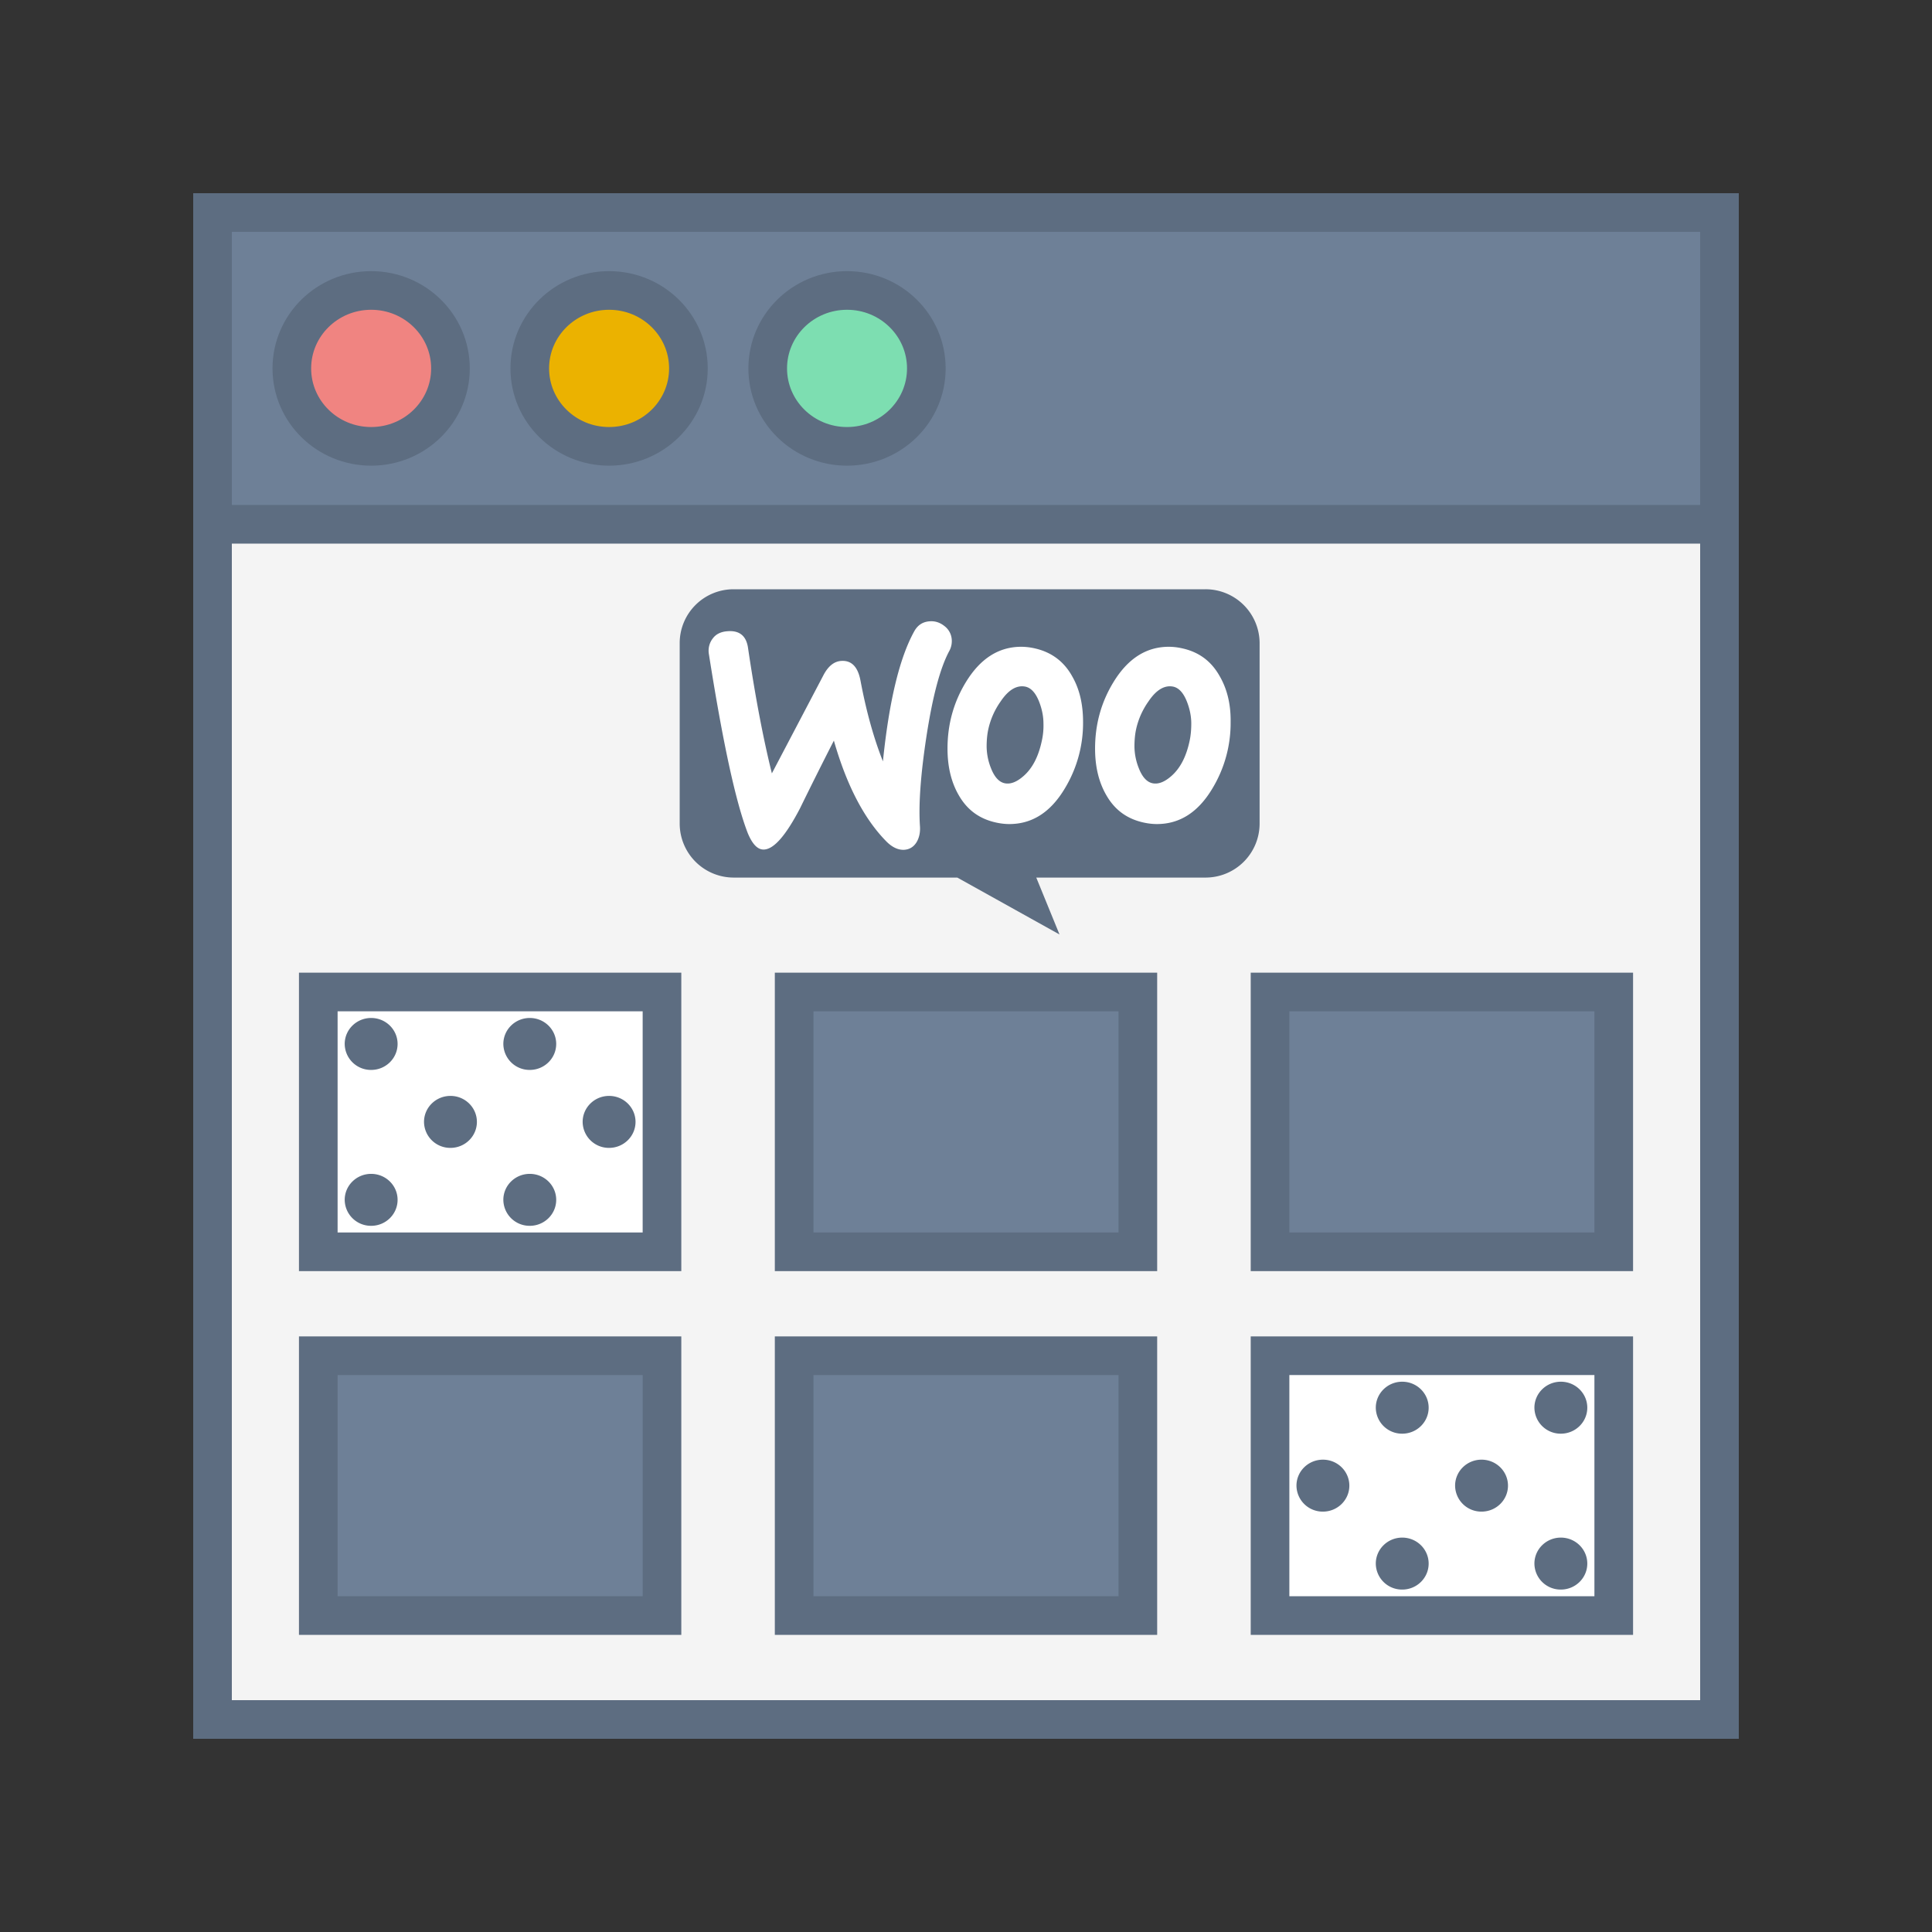
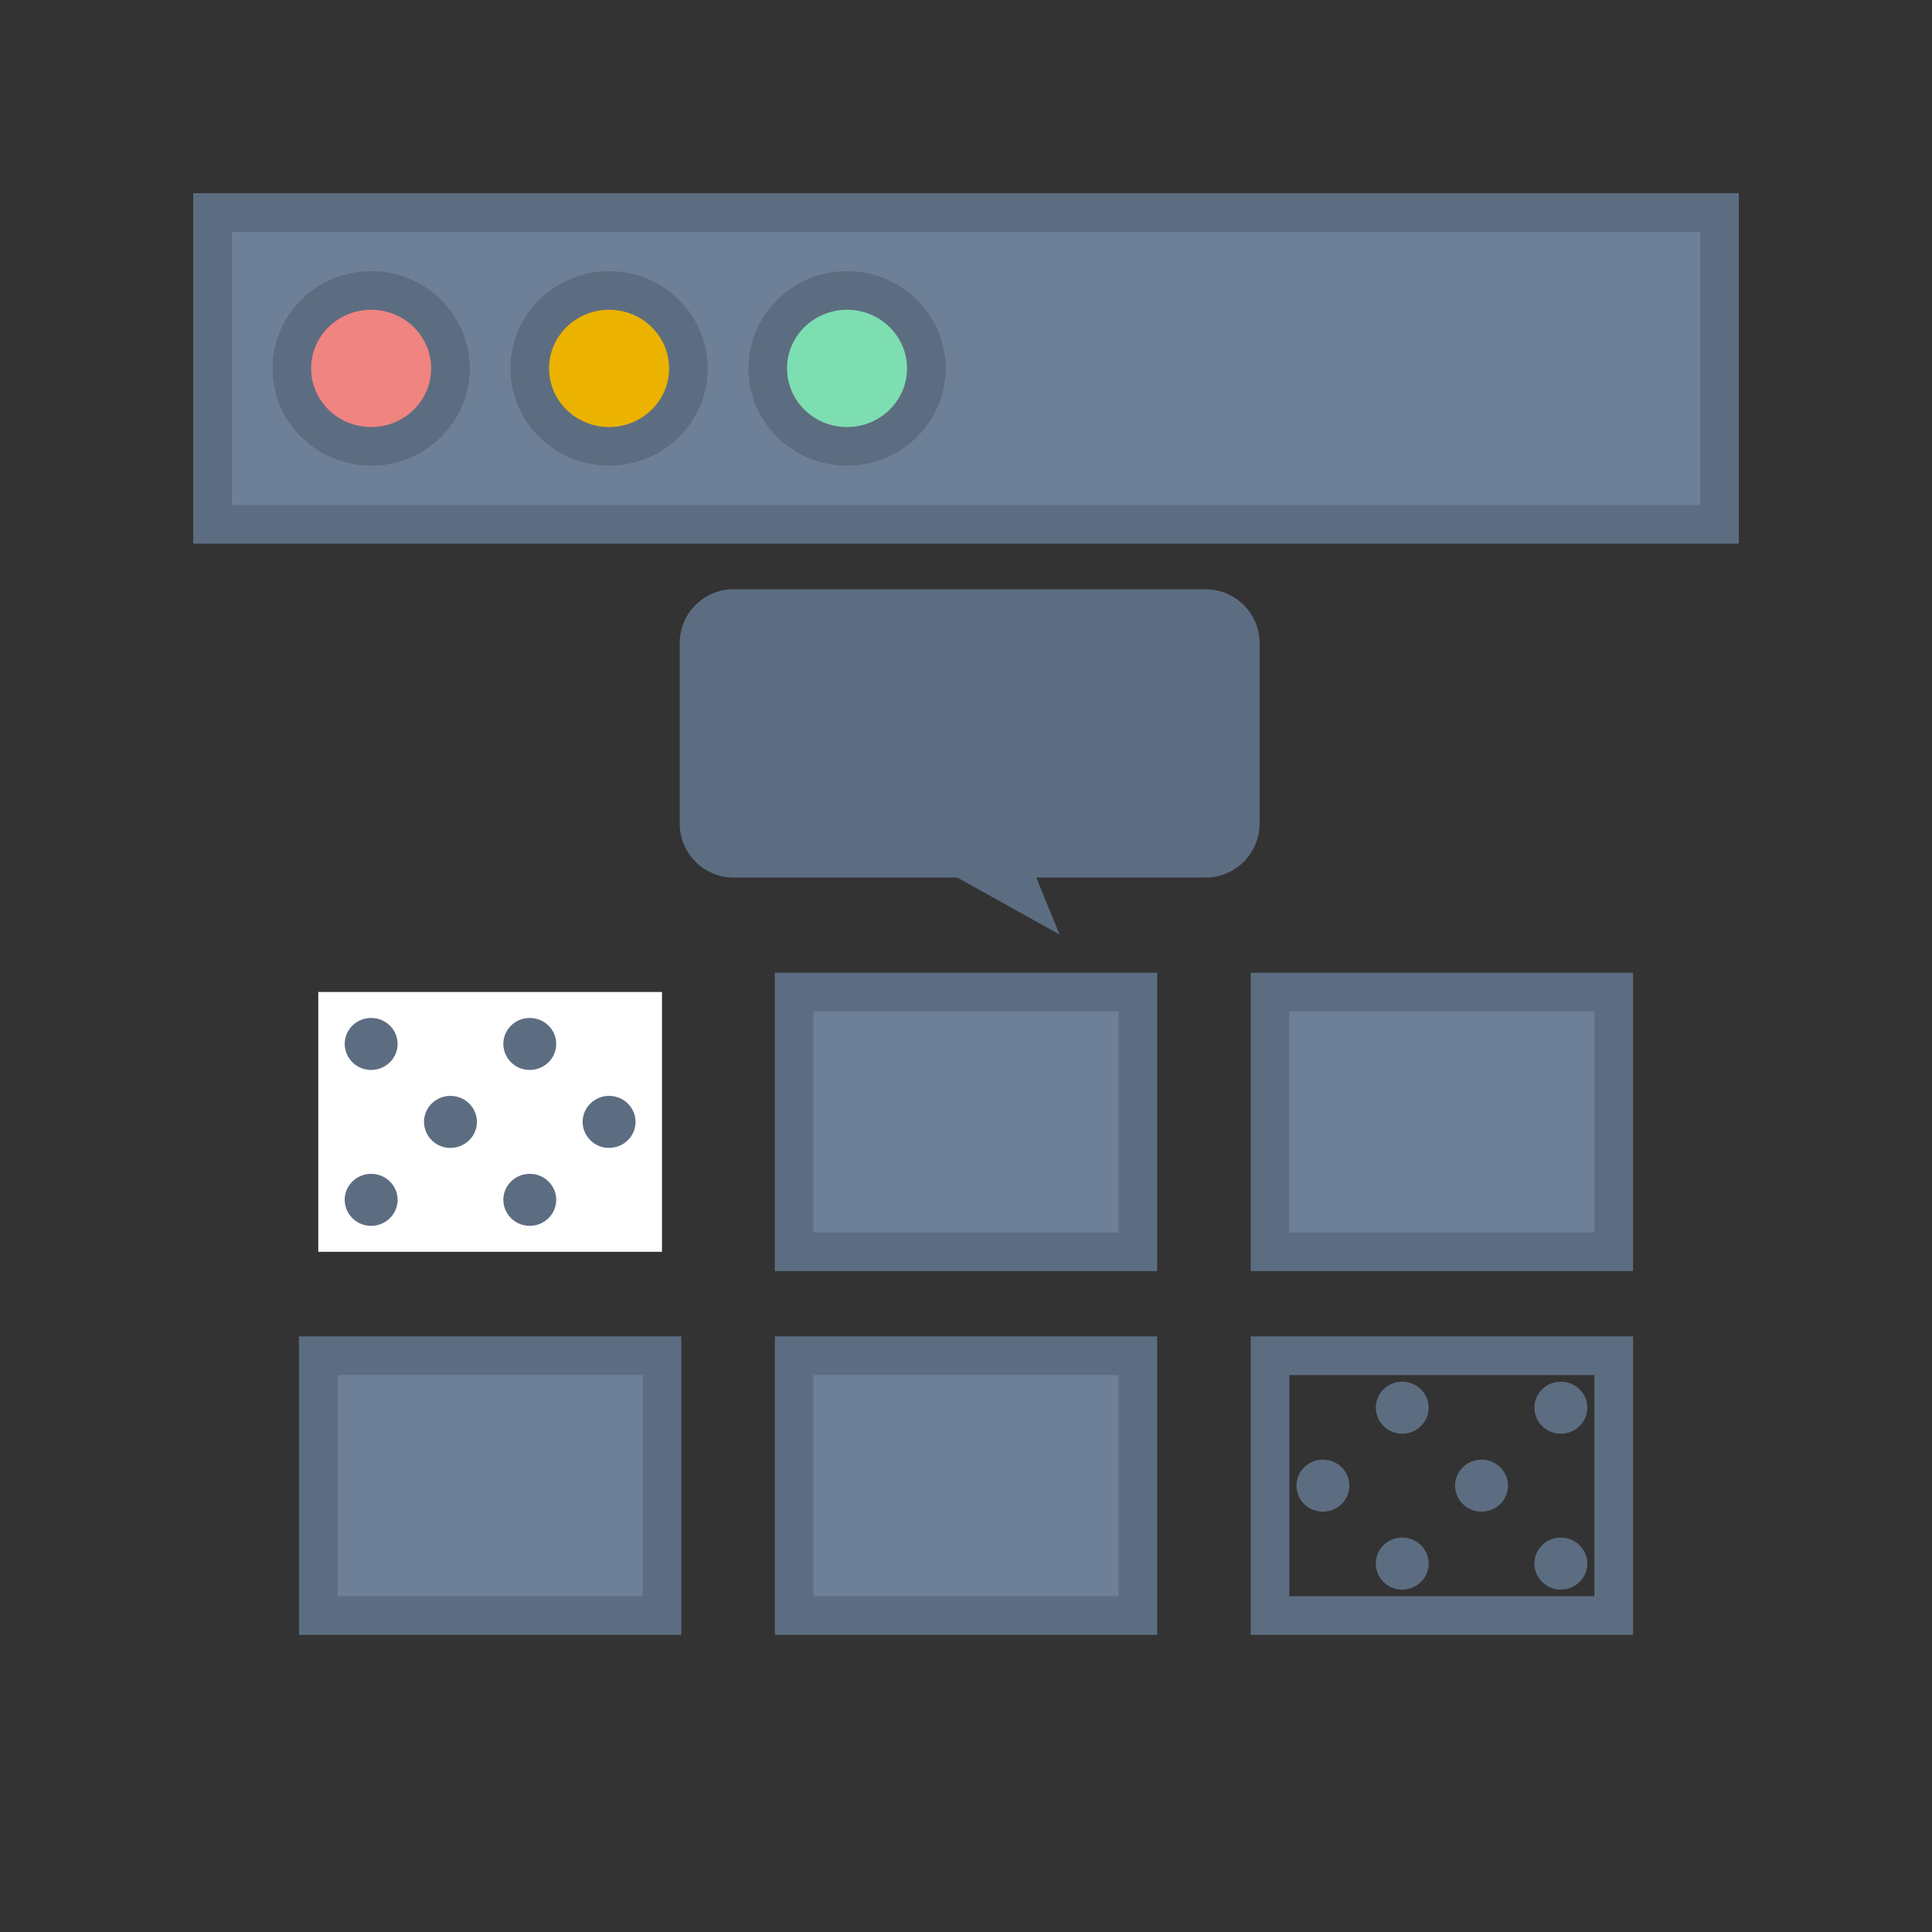
<svg xmlns="http://www.w3.org/2000/svg" width="100" height="100" viewBox="0 0 100 100">
  <rect x="0" y="0" width="100" height="100" fill="#333333" stroke="none" />
  <title>design-categories-wooCommerce-design</title>
  <g fill="none" fill-rule="evenodd">
-     <path fill="#F4F4F4" d="M11 11h78v78H11z" />
-     <path stroke="#5D6D81" stroke-width="2" d="M11 11h78v78H11z" />
+     <path stroke="#5D6D81" stroke-width="2" d="M11 11h78H11z" />
    <path fill="#6E8097" d="M11 11h78v16.138H11z" />
    <path stroke="#5D6D81" stroke-width="2" d="M11 11h78v16.138H11z" />
    <path d="M23.316 19.069c0 2.228-1.838 4.034-4.105 4.034-2.268 0-4.106-1.806-4.106-4.034 0-2.228 1.838-4.035 4.106-4.035 2.267 0 4.105 1.807 4.105 4.035z" fill="#F08481" />
    <path d="M23.316 19.069c0 2.228-1.838 4.034-4.105 4.034-2.268 0-4.106-1.806-4.106-4.034 0-2.228 1.838-4.035 4.106-4.035 2.267 0 4.105 1.807 4.105 4.035z" stroke="#5D6D81" stroke-width="2" />
    <path d="M35.632 19.069c0 2.228-1.838 4.034-4.106 4.034-2.267 0-4.105-1.806-4.105-4.034 0-2.228 1.838-4.035 4.105-4.035 2.268 0 4.106 1.807 4.106 4.035z" fill="#EBB200" />
    <path d="M35.632 19.069c0 2.228-1.838 4.034-4.106 4.034-2.267 0-4.105-1.806-4.105-4.034 0-2.228 1.838-4.035 4.105-4.035 2.268 0 4.106 1.807 4.106 4.035z" stroke="#5D6D81" stroke-width="2" />
    <path d="M47.947 19.069c0 2.228-1.837 4.034-4.105 4.034-2.267 0-4.105-1.806-4.105-4.034 0-2.228 1.838-4.035 4.105-4.035 2.268 0 4.105 1.807 4.105 4.035z" fill="#7DDEB1" />
    <path d="M47.947 19.069c0 2.228-1.837 4.034-4.105 4.034-2.267 0-4.105-1.806-4.105-4.034 0-2.228 1.838-4.035 4.105-4.035 2.268 0 4.105 1.807 4.105 4.035z" stroke="#5D6D81" stroke-width="2" />
    <path fill="#6E8097" d="M16.474 70.172h17.79v13.449h-17.79z" />
    <path stroke="#5D6D81" stroke-width="2" d="M16.474 70.172h17.79v13.449h-17.79z" />
    <path fill="#6E8097" d="M41.105 70.172h17.79v13.449h-17.79z" />
    <path stroke="#5D6D81" stroke-width="2" d="M41.105 70.172h17.79v13.449h-17.79z" />
    <path fill="#FFF" d="M16.474 51.345h17.79v13.448h-17.79z" />
-     <path stroke="#5D6D81" stroke-width="2" d="M16.474 51.345h17.79v13.448h-17.79z" />
-     <path fill="#FFF" d="M65.737 70.172h17.79v13.449h-17.79z" />
    <path stroke="#5D6D81" stroke-width="2" d="M65.737 70.172h17.79v13.449h-17.79z" />
    <path fill="#6E8097" d="M41.105 51.345h17.79v13.448h-17.79z" />
    <g fill-rule="nonzero">
      <path d="M37.966 30.5h24.433a2.797 2.797 0 0 1 2.798 2.798v9.327a2.797 2.797 0 0 1-2.798 2.798h-8.762l1.203 2.945-5.29-2.945H37.979a2.797 2.797 0 0 1-2.798-2.798v-9.327a2.786 2.786 0 0 1 2.786-2.798z" fill="#5D6D81" />
-       <path d="M36.89 33.05c.17-.232.426-.354.768-.378.622-.049.976.244 1.062.879.378 2.55.793 4.71 1.232 6.479l2.672-5.088c.244-.464.55-.708.916-.733.536-.036.866.305 1 1.025.305 1.623.696 3.002 1.16 4.174.317-3.1.853-5.333 1.61-6.712.183-.341.451-.512.805-.537.281-.024.537.061.769.245a.956.956 0 0 1 .378.695 1.06 1.06 0 0 1-.122.586c-.476.878-.866 2.355-1.183 4.405-.305 1.989-.415 3.538-.342 4.649.025.305-.024.573-.146.805-.147.269-.366.415-.647.44-.317.024-.647-.123-.964-.452-1.135-1.16-2.038-2.892-2.697-5.198a228.319 228.319 0 0 0-1.757 3.514c-.72 1.379-1.33 2.087-1.842 2.123-.33.025-.61-.256-.855-.842-.622-1.598-1.293-4.685-2.013-9.261a1.039 1.039 0 0 1 .195-.818zm26.222 1.916c-.44-.769-1.086-1.232-1.953-1.415a3.205 3.205 0 0 0-.659-.074c-1.17 0-2.123.61-2.867 1.83-.635 1.038-.952 2.185-.952 3.442 0 .94.195 1.745.586 2.416.44.768 1.086 1.232 1.952 1.415.232.049.452.073.66.073 1.183 0 2.135-.61 2.867-1.83a6.54 6.54 0 0 0 .951-3.453c.013-.952-.195-1.745-.585-2.404zm-1.538 3.38c-.17.805-.476 1.403-.927 1.806-.354.317-.683.451-.988.39-.293-.06-.537-.317-.72-.793a3.094 3.094 0 0 1-.22-1.11c0-.305.024-.61.085-.89.11-.501.318-.99.647-1.453.403-.598.83-.842 1.27-.757.292.061.536.318.72.794.146.378.219.756.219 1.11 0 .317-.025.622-.086.903zm-6.1-3.38c-.44-.769-1.099-1.232-1.953-1.415a3.204 3.204 0 0 0-.66-.074c-1.17 0-2.122.61-2.867 1.83-.634 1.038-.951 2.185-.951 3.442 0 .94.195 1.745.585 2.416.44.768 1.086 1.232 1.953 1.415.232.049.451.073.659.073 1.183 0 2.135-.61 2.867-1.83a6.538 6.538 0 0 0 .952-3.453c0-.952-.195-1.745-.586-2.404zm-1.55 3.38c-.171.805-.476 1.403-.928 1.806-.354.317-.683.451-.988.39-.293-.06-.537-.317-.72-.793a3.099 3.099 0 0 1-.22-1.11c0-.305.025-.61.086-.89.11-.501.317-.99.646-1.453.403-.598.83-.842 1.27-.757.292.061.536.318.72.794.146.378.219.756.219 1.11a3.6 3.6 0 0 1-.085.903z" fill="#FFF" />
    </g>
    <path stroke="#5D6D81" stroke-width="2" d="M41.105 51.345h17.79v13.448h-17.79z" />
    <path fill="#6E8097" d="M65.737 51.345h17.79v13.448h-17.79z" />
    <path stroke="#5D6D81" stroke-width="2" d="M65.737 51.345h17.79v13.448h-17.79z" />
    <path d="M80.79 74.207a1.357 1.357 0 0 1-1.369-1.345c0-.742.613-1.345 1.368-1.345.756 0 1.369.603 1.369 1.345s-.613 1.345-1.369 1.345m-4.105 4.034a1.357 1.357 0 0 1-1.368-1.344c0-.743.613-1.345 1.368-1.345.756 0 1.369.602 1.369 1.345 0 .742-.613 1.344-1.369 1.344m4.106 4.035a1.357 1.357 0 0 1-1.369-1.345c0-.742.613-1.345 1.368-1.345.756 0 1.369.603 1.369 1.345s-.613 1.345-1.369 1.345m-8.21-8.069a1.357 1.357 0 0 1-1.368-1.345c0-.742.613-1.345 1.368-1.345.755 0 1.368.603 1.368 1.345s-.613 1.345-1.368 1.345m-4.105 4.034a1.357 1.357 0 0 1-1.369-1.344c0-.743.613-1.345 1.369-1.345.755 0 1.368.602 1.368 1.345 0 .742-.613 1.344-1.368 1.344m4.105 4.035a1.357 1.357 0 0 1-1.368-1.345c0-.742.613-1.345 1.368-1.345.755 0 1.368.603 1.368 1.345s-.613 1.345-1.368 1.345M19.21 60.759c.756 0 1.369.602 1.369 1.344 0 .743-.613 1.345-1.368 1.345a1.357 1.357 0 0 1-1.369-1.345c0-.742.613-1.344 1.369-1.344m4.105-4.035c.755 0 1.368.603 1.368 1.345s-.613 1.345-1.368 1.345a1.357 1.357 0 0 1-1.369-1.345c0-.742.613-1.345 1.369-1.345M19.21 52.69c.756 0 1.369.602 1.369 1.344 0 .743-.613 1.345-1.368 1.345a1.357 1.357 0 0 1-1.369-1.345c0-.742.613-1.344 1.369-1.344m8.21 8.069c.755 0 1.368.602 1.368 1.344 0 .743-.613 1.345-1.368 1.345a1.357 1.357 0 0 1-1.368-1.345c0-.742.613-1.344 1.368-1.344m4.105-4.035c.756 0 1.369.603 1.369 1.345s-.613 1.345-1.369 1.345a1.357 1.357 0 0 1-1.368-1.345c0-.742.613-1.345 1.368-1.345m-4.105-4.034c.755 0 1.368.602 1.368 1.344 0 .743-.613 1.345-1.368 1.345a1.357 1.357 0 0 1-1.368-1.345c0-.742.613-1.344 1.368-1.344" fill="#5D6D81" />
  </g>
</svg>